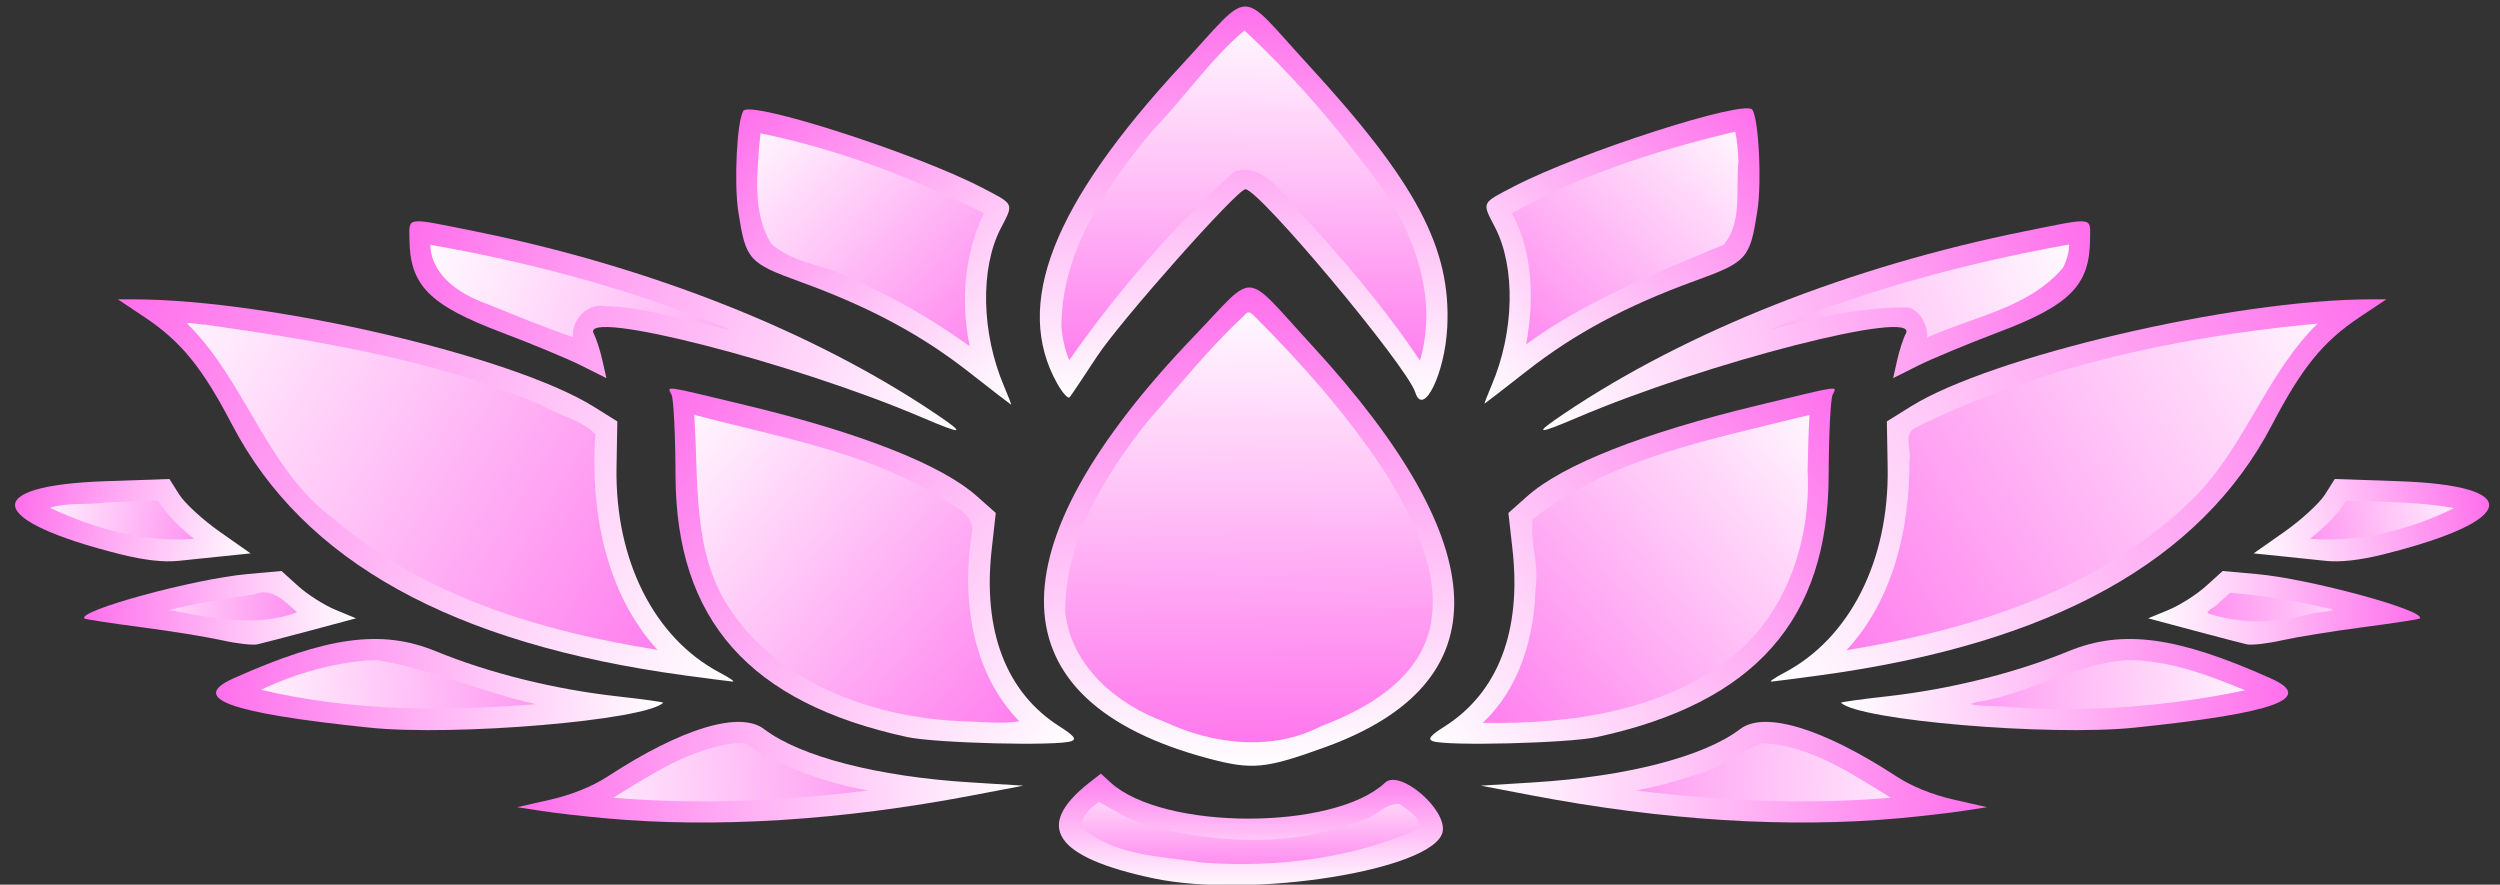
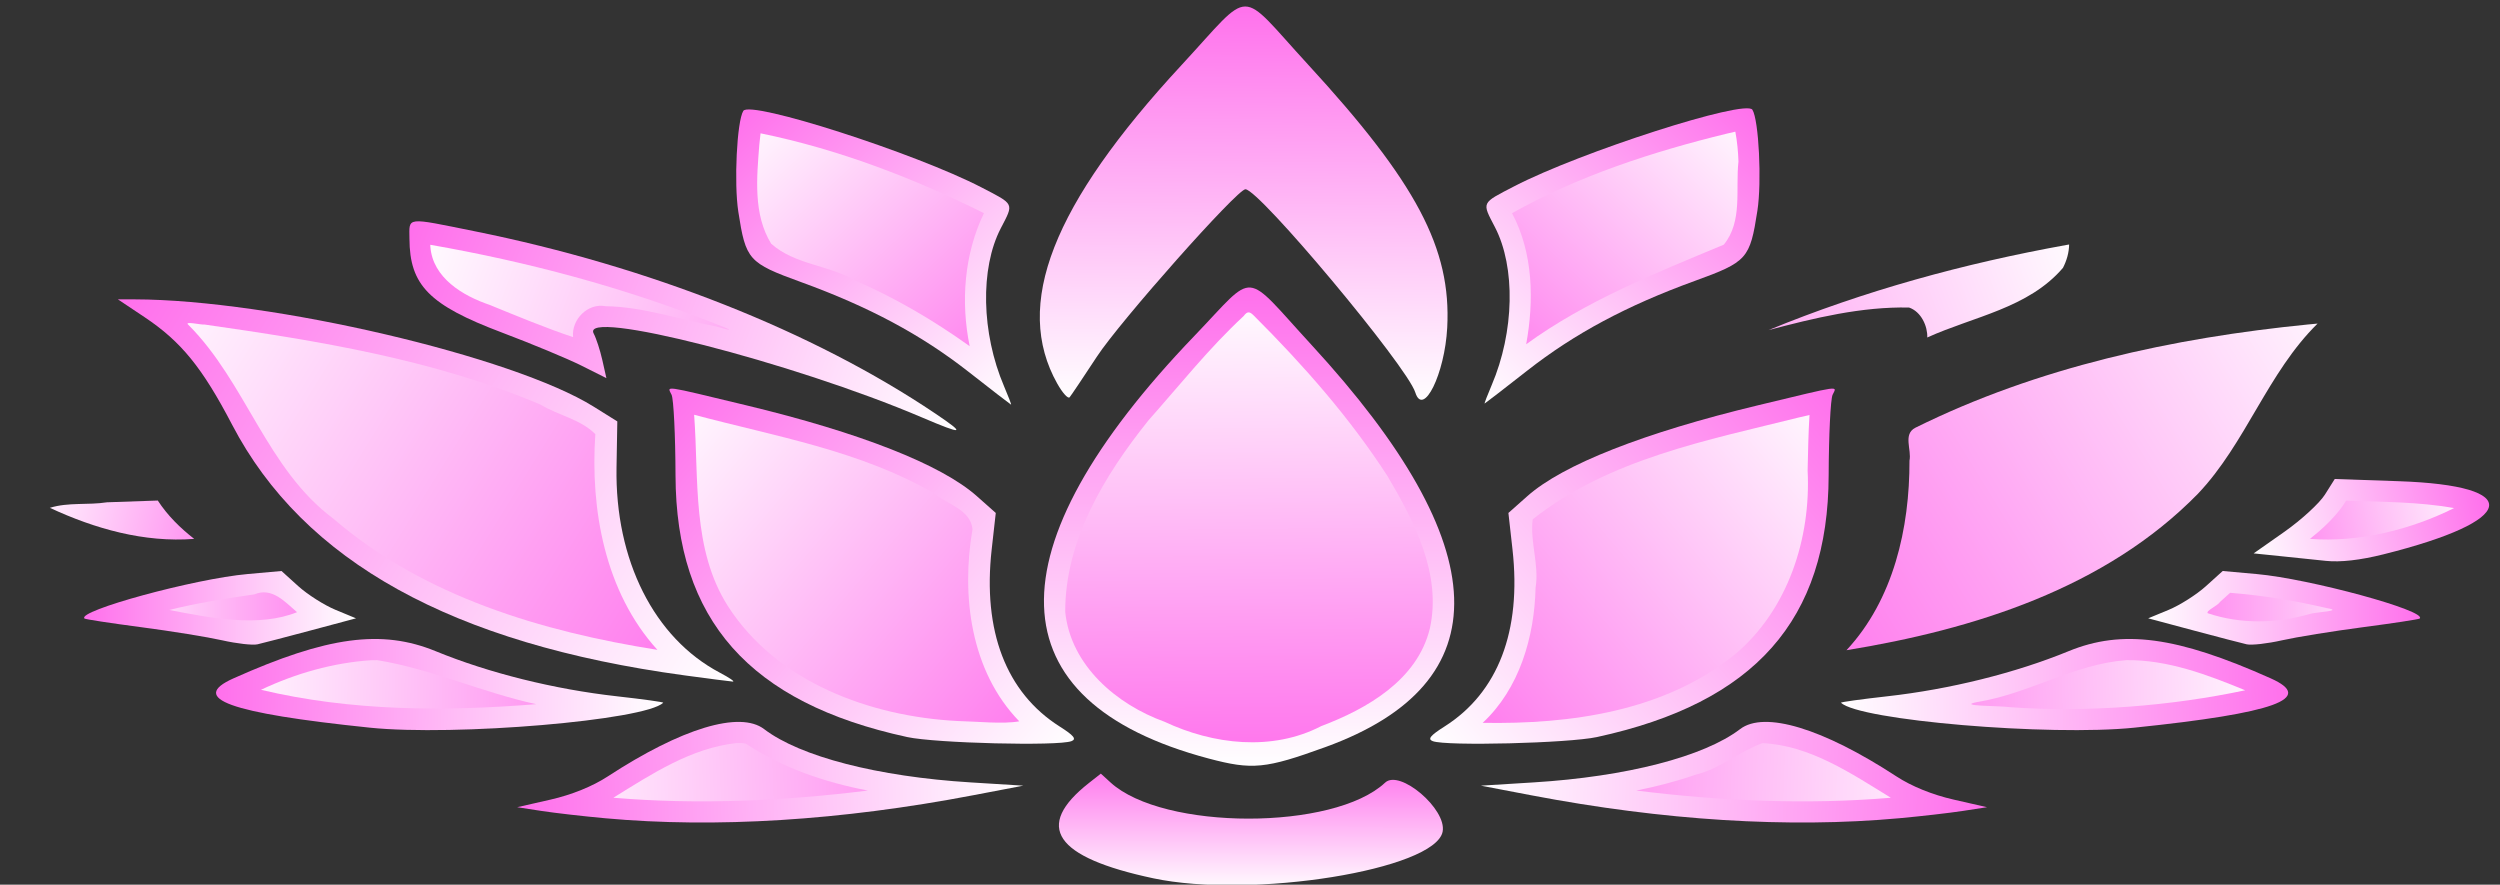
<svg xmlns="http://www.w3.org/2000/svg" xmlns:xlink="http://www.w3.org/1999/xlink" version="1.1" viewBox="0 0 532.5 188.44">
  <rect x="0" y="0" width="532.5" height="188.44" fill="#333333" stroke="none" />
  <defs>
    <linearGradient id="b">
      <stop stop-color="#fff" offset="0" />
      <stop stop-color="#ff70ec" offset="1" />
    </linearGradient>
    <linearGradient id="an" x1="264.89" x2="265.64" y1="86.197" y2=".582" gradientUnits="userSpaceOnUse" xlink:href="#b" />
    <linearGradient id="am" x1="215.9" x2="157.73" y1="86.346" y2="23.401" gradientUnits="userSpaceOnUse" xlink:href="#b" />
    <linearGradient id="al" x1="215.9" x2="157.73" y1="86.346" y2="23.401" gradientTransform="matrix(-1 0 0 1 531.59 -.241)" gradientUnits="userSpaceOnUse" xlink:href="#b" />
    <linearGradient id="ak" x1="203.91" x2="88.178" y1="91.561" y2="48.392" gradientUnits="userSpaceOnUse" xlink:href="#b" />
    <linearGradient id="aj" x1="203.91" x2="88.178" y1="91.561" y2="48.392" gradientTransform="matrix(-1 0 0 1 532.39 0)" gradientUnits="userSpaceOnUse" xlink:href="#b" />
    <linearGradient id="ai" x1="266.33" x2="265.31" y1="163.79" y2="61.519" gradientUnits="userSpaceOnUse" xlink:href="#b" />
    <linearGradient id="ah" x1="265.7" x2="265.77" y1="190.04" y2="162.33" gradientUnits="userSpaceOnUse" xlink:href="#b" />
    <linearGradient id="ag" x1="229.57" x2="141.77" y1="157.87" y2="83.318" gradientUnits="userSpaceOnUse" xlink:href="#b" />
    <linearGradient id="af" x1="218.16" x2="111.39" y1="168.3" y2="172.12" gradientUnits="userSpaceOnUse" xlink:href="#b" />
    <linearGradient id="ae" x1="142.08" x2="46.159" y1="150.11" y2="147.24" gradientUnits="userSpaceOnUse" xlink:href="#b" />
    <linearGradient id="ad" x1="76.218" x2="18.003" y1="131.37" y2="131.37" gradientUnits="userSpaceOnUse" xlink:href="#b" />
    <linearGradient id="ac" x1="54.345" x2="3.667" y1="117.96" y2="107.45" gradientUnits="userSpaceOnUse" xlink:href="#b" />
    <linearGradient id="ab" x1="156.52" x2="26.218" y1="144.13" y2="63.84" gradientUnits="userSpaceOnUse" xlink:href="#b" />
    <linearGradient id="aa" x1="218.16" x2="111.39" y1="168.3" y2="172.12" gradientTransform="matrix(-1 0 0 1 533.4 0)" gradientUnits="userSpaceOnUse" xlink:href="#b" />
    <linearGradient id="z" x1="229.57" x2="141.77" y1="157.87" y2="83.318" gradientTransform="matrix(-1 0 0 1 533.4 0)" gradientUnits="userSpaceOnUse" xlink:href="#b" />
    <linearGradient id="y" x1="142.08" x2="46.159" y1="150.11" y2="147.24" gradientTransform="matrix(-1 0 0 1 533.4 0)" gradientUnits="userSpaceOnUse" xlink:href="#b" />
    <linearGradient id="x" x1="156.52" x2="26.218" y1="144.13" y2="63.84" gradientTransform="matrix(-1 0 0 1 533.4 0)" gradientUnits="userSpaceOnUse" xlink:href="#b" />
    <linearGradient id="w" x1="76.218" x2="18.003" y1="131.37" y2="131.37" gradientTransform="matrix(-1 0 0 1 533.4 0)" gradientUnits="userSpaceOnUse" xlink:href="#b" />
    <linearGradient id="v" x1="54.345" x2="3.667" y1="117.96" y2="107.45" gradientTransform="matrix(-1 0 0 1 533.4 0)" gradientUnits="userSpaceOnUse" xlink:href="#b" />
    <linearGradient id="a">
      <stop stop-color="#ff70ec" offset="0" />
      <stop stop-color="#fff" offset="1" />
    </linearGradient>
    <linearGradient id="u" x1="203.91" x2="88.178" y1="91.561" y2="48.392" gradientTransform="matrix(-1 0 0 1 532.39 0)" gradientUnits="userSpaceOnUse" xlink:href="#a" />
    <linearGradient id="t" x1="203.91" x2="88.178" y1="91.561" y2="48.392" gradientUnits="userSpaceOnUse" xlink:href="#a" />
    <linearGradient id="s" x1="266.33" x2="265.31" y1="163.79" y2="61.519" gradientUnits="userSpaceOnUse" xlink:href="#a" />
    <linearGradient id="r" x1="264.89" x2="265.64" y1="86.197" y2=".582" gradientUnits="userSpaceOnUse" xlink:href="#a" />
    <linearGradient id="q" x1="215.9" x2="157.73" y1="86.346" y2="23.401" gradientUnits="userSpaceOnUse" xlink:href="#a" />
    <linearGradient id="p" x1="215.9" x2="157.73" y1="86.346" y2="23.401" gradientTransform="matrix(-1 0 0 1 531.59 -.241)" gradientUnits="userSpaceOnUse" xlink:href="#a" />
    <linearGradient id="o" x1="156.52" x2="26.218" y1="144.13" y2="63.84" gradientUnits="userSpaceOnUse" xlink:href="#a" />
    <linearGradient id="n" x1="156.52" x2="26.218" y1="144.13" y2="63.84" gradientTransform="matrix(-1 0 0 1 533.4 0)" gradientUnits="userSpaceOnUse" xlink:href="#a" />
    <linearGradient id="m" x1="229.57" x2="141.77" y1="157.87" y2="83.318" gradientUnits="userSpaceOnUse" xlink:href="#a" />
    <linearGradient id="l" x1="229.57" x2="141.77" y1="157.87" y2="83.318" gradientTransform="matrix(-1 0 0 1 533.4 0)" gradientUnits="userSpaceOnUse" xlink:href="#a" />
    <linearGradient id="k" x1="265.7" x2="265.77" y1="190.04" y2="162.33" gradientUnits="userSpaceOnUse" xlink:href="#a" />
    <linearGradient id="j" x1="54.345" x2="3.667" y1="117.96" y2="107.45" gradientUnits="userSpaceOnUse" xlink:href="#a" />
    <linearGradient id="i" x1="54.345" x2="3.667" y1="117.96" y2="107.45" gradientTransform="matrix(-1 0 0 1 533.4 0)" gradientUnits="userSpaceOnUse" xlink:href="#a" />
    <linearGradient id="h" x1="76.218" x2="18.003" y1="131.37" y2="131.37" gradientUnits="userSpaceOnUse" xlink:href="#a" />
    <linearGradient id="g" x1="76.218" x2="18.003" y1="131.37" y2="131.37" gradientTransform="matrix(-1 0 0 1 533.4 0)" gradientUnits="userSpaceOnUse" xlink:href="#a" />
    <linearGradient id="f" x1="142.08" x2="46.159" y1="150.11" y2="147.24" gradientUnits="userSpaceOnUse" xlink:href="#a" />
    <linearGradient id="e" x1="218.16" x2="111.39" y1="168.3" y2="172.12" gradientUnits="userSpaceOnUse" xlink:href="#a" />
    <linearGradient id="d" x1="218.16" x2="111.39" y1="168.3" y2="172.12" gradientTransform="matrix(-1 0 0 1 533.4 0)" gradientUnits="userSpaceOnUse" xlink:href="#a" />
    <linearGradient id="c" x1="142.08" x2="46.159" y1="150.11" y2="147.24" gradientTransform="matrix(-1 0 0 1 533.4 0)" gradientUnits="userSpaceOnUse" xlink:href="#a" />
  </defs>
  <path d="m404.49 174.29c4.641-0.423 10.758-1.126 13.594-1.562l5.156-0.793-7.107-1.619c-4.524-1.031-8.954-2.826-12.187-4.938-15.712-10.264-28.135-14.021-33.309-10.075-7.68 5.858-24.205 10.124-43.958 11.347l-11.25 0.697 10.781 2.058c28.109 5.365 54.756 7.028 78.281 4.884z" fill="url(#aa)" />
  <path d="m340.16 156.99c33.614-7.293 49.247-24.952 49.345-55.739 0.027-8.508 0.403-16.228 0.836-17.157 0.907-1.946 2.303-2.142-15.837 2.22-24.373 5.86-41.608 12.646-49.174 19.36l-4.04 3.585 0.871 7.774c1.949 17.383-3.079 30.483-14.471 37.708-3.046 1.932-3.656 2.688-2.52 3.124 2.844 1.091 28.936 0.44 34.989-0.873z" fill="url(#z)" />
  <path d="m454.65 154.99c29.955-3.102 38.582-6.225 29.013-10.503-20.001-8.943-31.568-10.496-43.065-5.782-11.336 4.649-25.306 8.122-38.654 9.611-5.527 0.617-9.939 1.231-9.805 1.366 3.734 3.734 44.377 7.186 62.51 5.308z" fill="url(#y)" />
-   <path d="m387.61 143.85c49.465-6.718 81.143-24.27 96.337-53.377 6.36-12.183 10.857-17.712 18.629-22.902l5.716-3.817-3.622 9e-3c-28.957 0.072-80.58 12.142-97.726 22.85l-5.041 3.148 0.169 9.822c0.339 19.725-8.018 36.324-21.996 43.693-2.044 1.077-3.294 1.934-2.778 1.903 0.516-0.03 5.156-0.628 10.312-1.328z" fill="url(#x)" />
  <path d="m486.05 136.39c3.094-0.699 10.896-1.962 17.338-2.807s11.85-1.672 12.017-1.839c1.632-1.632-23.396-8.459-34.725-9.471l-7.245-0.648-3.586 3.24c-1.972 1.782-5.543 4.049-7.936 5.039l-4.35 1.799 9.556 2.557c5.256 1.406 10.4 2.747 11.431 2.98s4.406-0.149 7.5-0.849z" fill="url(#w)" />
  <path d="m507.65 118.08c28.675-7.162 30.237-14.66 3.246-15.586l-13.594-0.466-2.096 3.328c-1.153 1.83-5.04 5.395-8.638 7.922l-6.542 4.594 5.357 0.549c2.946 0.302 7.466 0.772 10.044 1.045 3.076 0.325 7.279-0.151 12.223-1.386z" fill="url(#v)" />
-   <path d="m335.99 88.927c27.608-11.781 72.881-23.351 69.952-17.878-0.54 1.009-1.369 3.557-1.842 5.664l-0.861 3.83 5.282-2.648c2.905-1.457 10.555-4.64 17-7.074 15.463-5.84 19.616-10.054 19.667-19.96 0.024-4.718 0.997-4.607-13.924-1.597-37.181 7.5-72.048 21.3-98.087 38.821-6.631 4.462-6.067 4.631 2.812 0.843z" fill="url(#aj)" />
  <path d="m325.34 78.916c10.035-7.859 21.151-13.81 35.625-19.071 11.217-4.078 11.772-4.699 13.362-14.974 0.952-6.148 0.303-19.283-1.061-21.491-1.433-2.319-36.665 9.001-50.739 16.302-7.099 3.683-6.914 3.288-4.097 8.717 4.418 8.516 4.132 22.299-0.699 33.625-0.935 2.191-1.609 3.958-1.498 3.925 0.111-0.032 4.209-3.198 9.107-7.034z" fill="url(#al)" />
  <path d="m245.62 187.07c-21.013-4.468-25.444-11.038-13.684-20.288l2.544-2.001 2.054 1.877c11.23 10.261 47.588 10.289 58.492 0.045 3.111-2.923 13.177 5.651 12.255 10.439-1.56 8.098-40.662 14.395-61.661 9.93z" fill="url(#ah)" />
  <path d="m128.91 174.29c-4.641-0.423-10.758-1.126-13.594-1.562l-5.156-0.793 7.107-1.619c4.524-1.031 8.954-2.826 12.187-4.938 15.712-10.264 28.135-14.021 33.309-10.075 7.68 5.858 24.205 10.124 43.958 11.347l11.25 0.697-10.781 2.058c-28.109 5.365-54.756 7.028-78.281 4.884z" fill="url(#af)" />
  <path d="m257.42 161.56c-45.699-12.143-46.759-44.47-2.954-90.078 13.302-13.849 10.076-14.11 24.915 2.016 39.471 42.892 40.472 72.003 2.945 85.625-12.792 4.643-15.577 4.916-24.906 2.437z" fill="url(#ai)" />
  <path d="m193.23 156.99c-33.614-7.293-49.247-24.952-49.345-55.739-0.027-8.508-0.403-16.228-0.836-17.157-0.907-1.946-2.303-2.142 15.837 2.22 24.373 5.86 41.608 12.646 49.174 19.36l4.04 3.585-0.871 7.774c-1.949 17.383 3.079 30.483 14.471 37.708 3.046 1.932 3.656 2.688 2.52 3.124-2.844 1.091-28.936 0.44-34.989-0.873z" fill="url(#ag)" />
  <path d="m78.75 154.99c-29.955-3.102-38.582-6.225-29.013-10.503 20.001-8.943 31.568-10.496 43.065-5.782 11.336 4.649 25.306 8.122 38.654 9.611 5.527 0.617 9.939 1.231 9.805 1.366-3.734 3.734-44.377 7.186-62.51 5.308z" fill="url(#ae)" />
  <path d="m145.78 143.85c-49.465-6.718-81.143-24.27-96.337-53.377-6.36-12.183-10.857-17.712-18.629-22.902l-5.716-3.817 3.623 9e-3c28.957 0.072 80.58 12.142 97.726 22.85l5.041 3.148-0.169 9.822c-0.339 19.725 8.018 36.324 21.996 43.693 2.044 1.077 3.294 1.934 2.778 1.903-0.516-0.03-5.156-0.628-10.312-1.328z" fill="url(#ab)" />
  <path d="m47.344 136.39c-3.094-0.699-10.896-1.962-17.338-2.807-6.442-0.845-11.85-1.672-12.017-1.839-1.632-1.632 23.396-8.459 34.725-9.471l7.245-0.648 3.586 3.24c1.972 1.782 5.543 4.049 7.936 5.039l4.35 1.799-9.556 2.557c-5.256 1.406-10.4 2.747-11.431 2.98s-4.406-0.149-7.5-0.849z" fill="url(#ad)" />
-   <path d="m25.746 118.08c-28.675-7.162-30.237-14.66-3.246-15.586l13.594-0.466 2.096 3.328c1.153 1.83 5.04 5.395 8.638 7.922l6.542 4.594-5.357 0.549c-2.946 0.302-7.466 0.772-10.044 1.045-3.076 0.325-7.279-0.151-12.223-1.386z" fill="url(#ac)" />
  <path d="m196.41 88.927c-27.608-11.781-72.881-23.351-69.952-17.878 0.54 1.009 1.369 3.557 1.842 5.664l0.861 3.83-5.282-2.648c-2.905-1.457-10.555-4.64-17-7.074-15.463-5.84-19.616-10.054-19.667-19.96-0.024-4.718-0.997-4.607 13.924-1.597 37.181 7.5 72.048 21.3 98.087 38.821 6.631 4.462 6.067 4.631-2.812 0.843z" fill="url(#ak)" />
  <path d="m206.25 79.157c-10.035-7.859-21.151-13.81-35.625-19.071-11.217-4.078-11.772-4.699-13.362-14.974-0.952-6.148-0.303-19.283 1.061-21.491 1.433-2.319 36.665 9.001 50.739 16.302 7.099 3.683 6.914 3.288 4.097 8.717-4.418 8.516-4.132 22.299 0.699 33.625 0.935 2.191 1.609 3.958 1.498 3.925-0.111-0.032-4.209-3.198-9.107-7.034z" fill="url(#am)" />
  <path d="m225.2 81.716c-9.419-16.76-1.093-38.095 26.496-67.888 15.349-16.576 11.773-16.554 26.839-0.166 23.18 25.214 30.61 39.242 29.724 56.118-0.517 9.856-5.104 19.162-6.804 13.805-1.782-5.615-33.269-43.273-36.182-43.273-1.747 0-26.669 28.083-31.616 35.625-2.875 4.383-5.496 8.289-5.825 8.681-0.329 0.392-1.513-0.914-2.631-2.903z" fill="url(#an)" />
  <path d="m440.11 52.184c-21.679 3.913-43.063 9.748-63.436 18.135 9.76-2.579 19.838-5.033 29.961-4.812 2.608 0.891 3.968 4.032 3.875 6.377 9.829-4.467 21.542-6.23 28.902-14.832 0.791-1.536 1.289-3.242 1.311-4.977l-0.613 0.109z" fill="url(#u)" />
  <path d="m91.666 52.496c0.471 6.692 6.935 10.518 12.637 12.449 5.782 2.369 12.245 5.03 17.765 6.863-0.381-3.753 3.132-7.315 6.936-6.584 8.026 0.107 15.693 2.867 23.475 4.301 4.471 1.304 3.087 0.638-0.33-0.656-19.495-7.703-39.852-13.126-60.496-16.729l0.014 0.355z" fill="url(#t)" />
  <path d="m264.91 67.305c-7.373 6.828-13.636 14.742-20.292 22.239-9.311 11.625-17.778 25.517-17.723 40.801 1.166 11.39 10.933 19.709 21.153 23.391 10.35 4.867 22.906 6.342 33.358 0.934 9.804-3.708 20.503-9.836 23.155-20.813 2.561-11.567-3.333-22.82-9.018-32.439-8.065-12.483-17.983-23.72-28.475-34.193-0.831-0.826-1.329-1.038-2.16 0.08z" fill="url(#s)" />
-   <path d="m265.07 6.492c-7.335 6.189-12.73 14.261-19.389 21.114-9.994 11.977-19.78 26.074-19.58 42.292 0.225 2.329 0.747 4.639 1.654 6.799 10.246-14.573 21.939-28.214 35.178-40.131 5.165-1.847 9.165 3.193 12.082 6.648 9.841 10.589 19.382 21.541 27.426 33.584 4.315-14.556-2.205-29.962-11.418-41.215-7.755-10.415-16.512-20.324-25.953-29.091z" fill="url(#r)" />
  <path d="m161.74 30.775c-0.544 7.001-1.339 14.883 2.516 21.129 5.003 4.489 12.253 4.523 17.917 7.854 8.61 3.736 16.74 8.526 24.368 13.982-1.928-9.442-1.176-19.594 3.037-28.338-15.139-7.525-30.999-13.617-47.578-17.006-0.087 0.793-0.173 1.586-0.26 2.379z" fill="url(#q)" />
  <path d="m367.86 28.453c-15.834 3.866-31.524 8.957-45.793 16.953 4.529 8.514 4.698 18.626 3.01 27.922 12.784-9.298 27.595-15.165 42.086-21.213 4.074-4.96 2.467-11.811 3.129-17.697-0.073-2.11-0.266-4.268-0.668-6.371-0.588 0.135-1.176 0.271-1.764 0.406z" fill="url(#p)" />
  <path d="m40.139 69.207c12.267 12.28 16.674 30.711 30.889 41.289 19.245 16.562 44.392 24.025 68.998 27.924-11.185-12.324-14.311-29.881-13.223-45.951-3.18-3.198-7.875-3.974-11.662-6.285-22.712-9.607-47.341-13.592-71.606-17.062-0.617 0.131-4.501-0.835-3.396 0.085z" fill="url(#o)" />
  <path d="m491.64 69.109c-28.773 2.856-57.605 9.094-83.666 21.996-2.694 1.382-0.765 4.684-1.255 7.002 0.035 14.362-3.382 29.601-13.419 40.389 27.132-4.422 55.19-13.203 74.868-33.336 10.214-10.765 14.82-25.772 25.477-36.238l-2.006 0.188z" fill="url(#n)" />
  <path d="m147.85 88.344c1.025 13.691-0.514 28.688 7.216 40.791 10.409 16.211 30.359 23.478 48.845 24.439 4.196 0.1 9.771 0.695 13.189 0.065-10.368-10.678-12.389-26.793-9.959-40.918-0.42-4.256-5.53-5.354-8.316-7.709-15.607-9.032-33.88-12.108-50.975-16.668z" fill="url(#m)" />
  <path d="m383.26 88.895c-19.664 4.905-40.494 8.836-56.795 21.717-0.6 4.875 1.416 9.678 0.615 14.574-0.244 10.457-3.419 21.466-11.265 28.779 18.7 0.331 38.706-2.427 53.719-14.572 11.299-9.48 16.224-24.748 15.488-39.179 0.097-3.938 0.15-7.879 0.402-11.811-0.721 0.164-1.443 0.328-2.164 0.492z" fill="url(#l)" />
-   <path d="m234.12 170.82c-1.901 1.196-5.294 4.234-2.572 6.338 7.038 5.27 16.326 5.256 24.653 6.583 15.57 1.123 31.642-0.848 45.976-7.161 0.681-2.514-2.406-4.088-4.084-5.32-3.18-0.264-5.215 3.004-8.265 3.504-14.87 5.886-31.716 5-46.825 0.541-3.139-1.065-6.146-2.936-8.882-4.484z" fill="url(#k)" />
  <path d="m22.781 106.99c-4.028 0.635-8.22-0.049-12.158 1.178 9.58 4.466 20.117 7.439 30.74 6.613-2.971-2.311-5.696-4.997-7.754-8.166l-10.828 0.375z" fill="url(#j)" />
  <path d="m499.02 107.75c-1.953 2.686-4.4 4.978-6.996 7.031 10.484 0.81 21.532-1.985 30.693-6.559-7.595-1.356-15.306-1.298-22.994-1.586-0.234 0.371-0.469 0.742-0.703 1.113z" fill="url(#i)" />
  <path d="m53.83 126.65c-5.989 0.869-11.925 1.808-17.787 3.273 8.784 1.702 19.088 3.756 27.225 0.473-2.539-2.165-5.32-5.397-9.082-3.797l-0.355 0.051z" fill="url(#h)" />
  <path d="m472.88 128.2c-0.511 0.83-3.063 1.875-2.639 2.414 7.025 2.368 14.651 2.195 21.717 0.17 1.19-0.428 7.462-0.639 3.634-1.254-6.764-1.602-13.629-2.705-20.572-3.265-0.714 0.645-1.427 1.29-2.141 1.936z" fill="url(#g)" />
  <path d="m79.033 140.63c-8.097 0.534-16.064 2.81-23.443 6.297 19.167 4.564 39.078 4.637 58.611 3.064-11.441-2.491-22.274-7.481-33.82-9.379-0.45-0.013-0.898-9.1e-4 -1.348 0.018z" fill="url(#f)" />
  <path d="m156.89 158.27c-9.71 1.06-18.131 6.626-26.244 11.648 17.807 1.507 36.314 0.713 54.201-1.531-9.155-1.752-18.193-4.827-25.961-9.973-0.655-0.139-1.328-0.171-1.996-0.145z" fill="url(#e)" />
  <path d="m375.39 158.29c-4.819 1.711-8.96 5.456-14.133 6.689-4.148 1.442-8.41 2.54-12.713 3.41 17.891 2.245 36.407 3.038 54.203 1.531-8.4-5.14-17.218-11.165-27.357-11.631z" fill="url(#d)" />
  <path d="m452.89 140.61c-11.085 0.825-20.755 7.179-31.767 8.926-4.548 0.916 4.908 0.774 7.011 1.091 16.48 1.187 34.444-0.271 50.09-3.598-8.049-3.313-16.5-6.519-25.334-6.42z" fill="url(#c)" />
</svg>